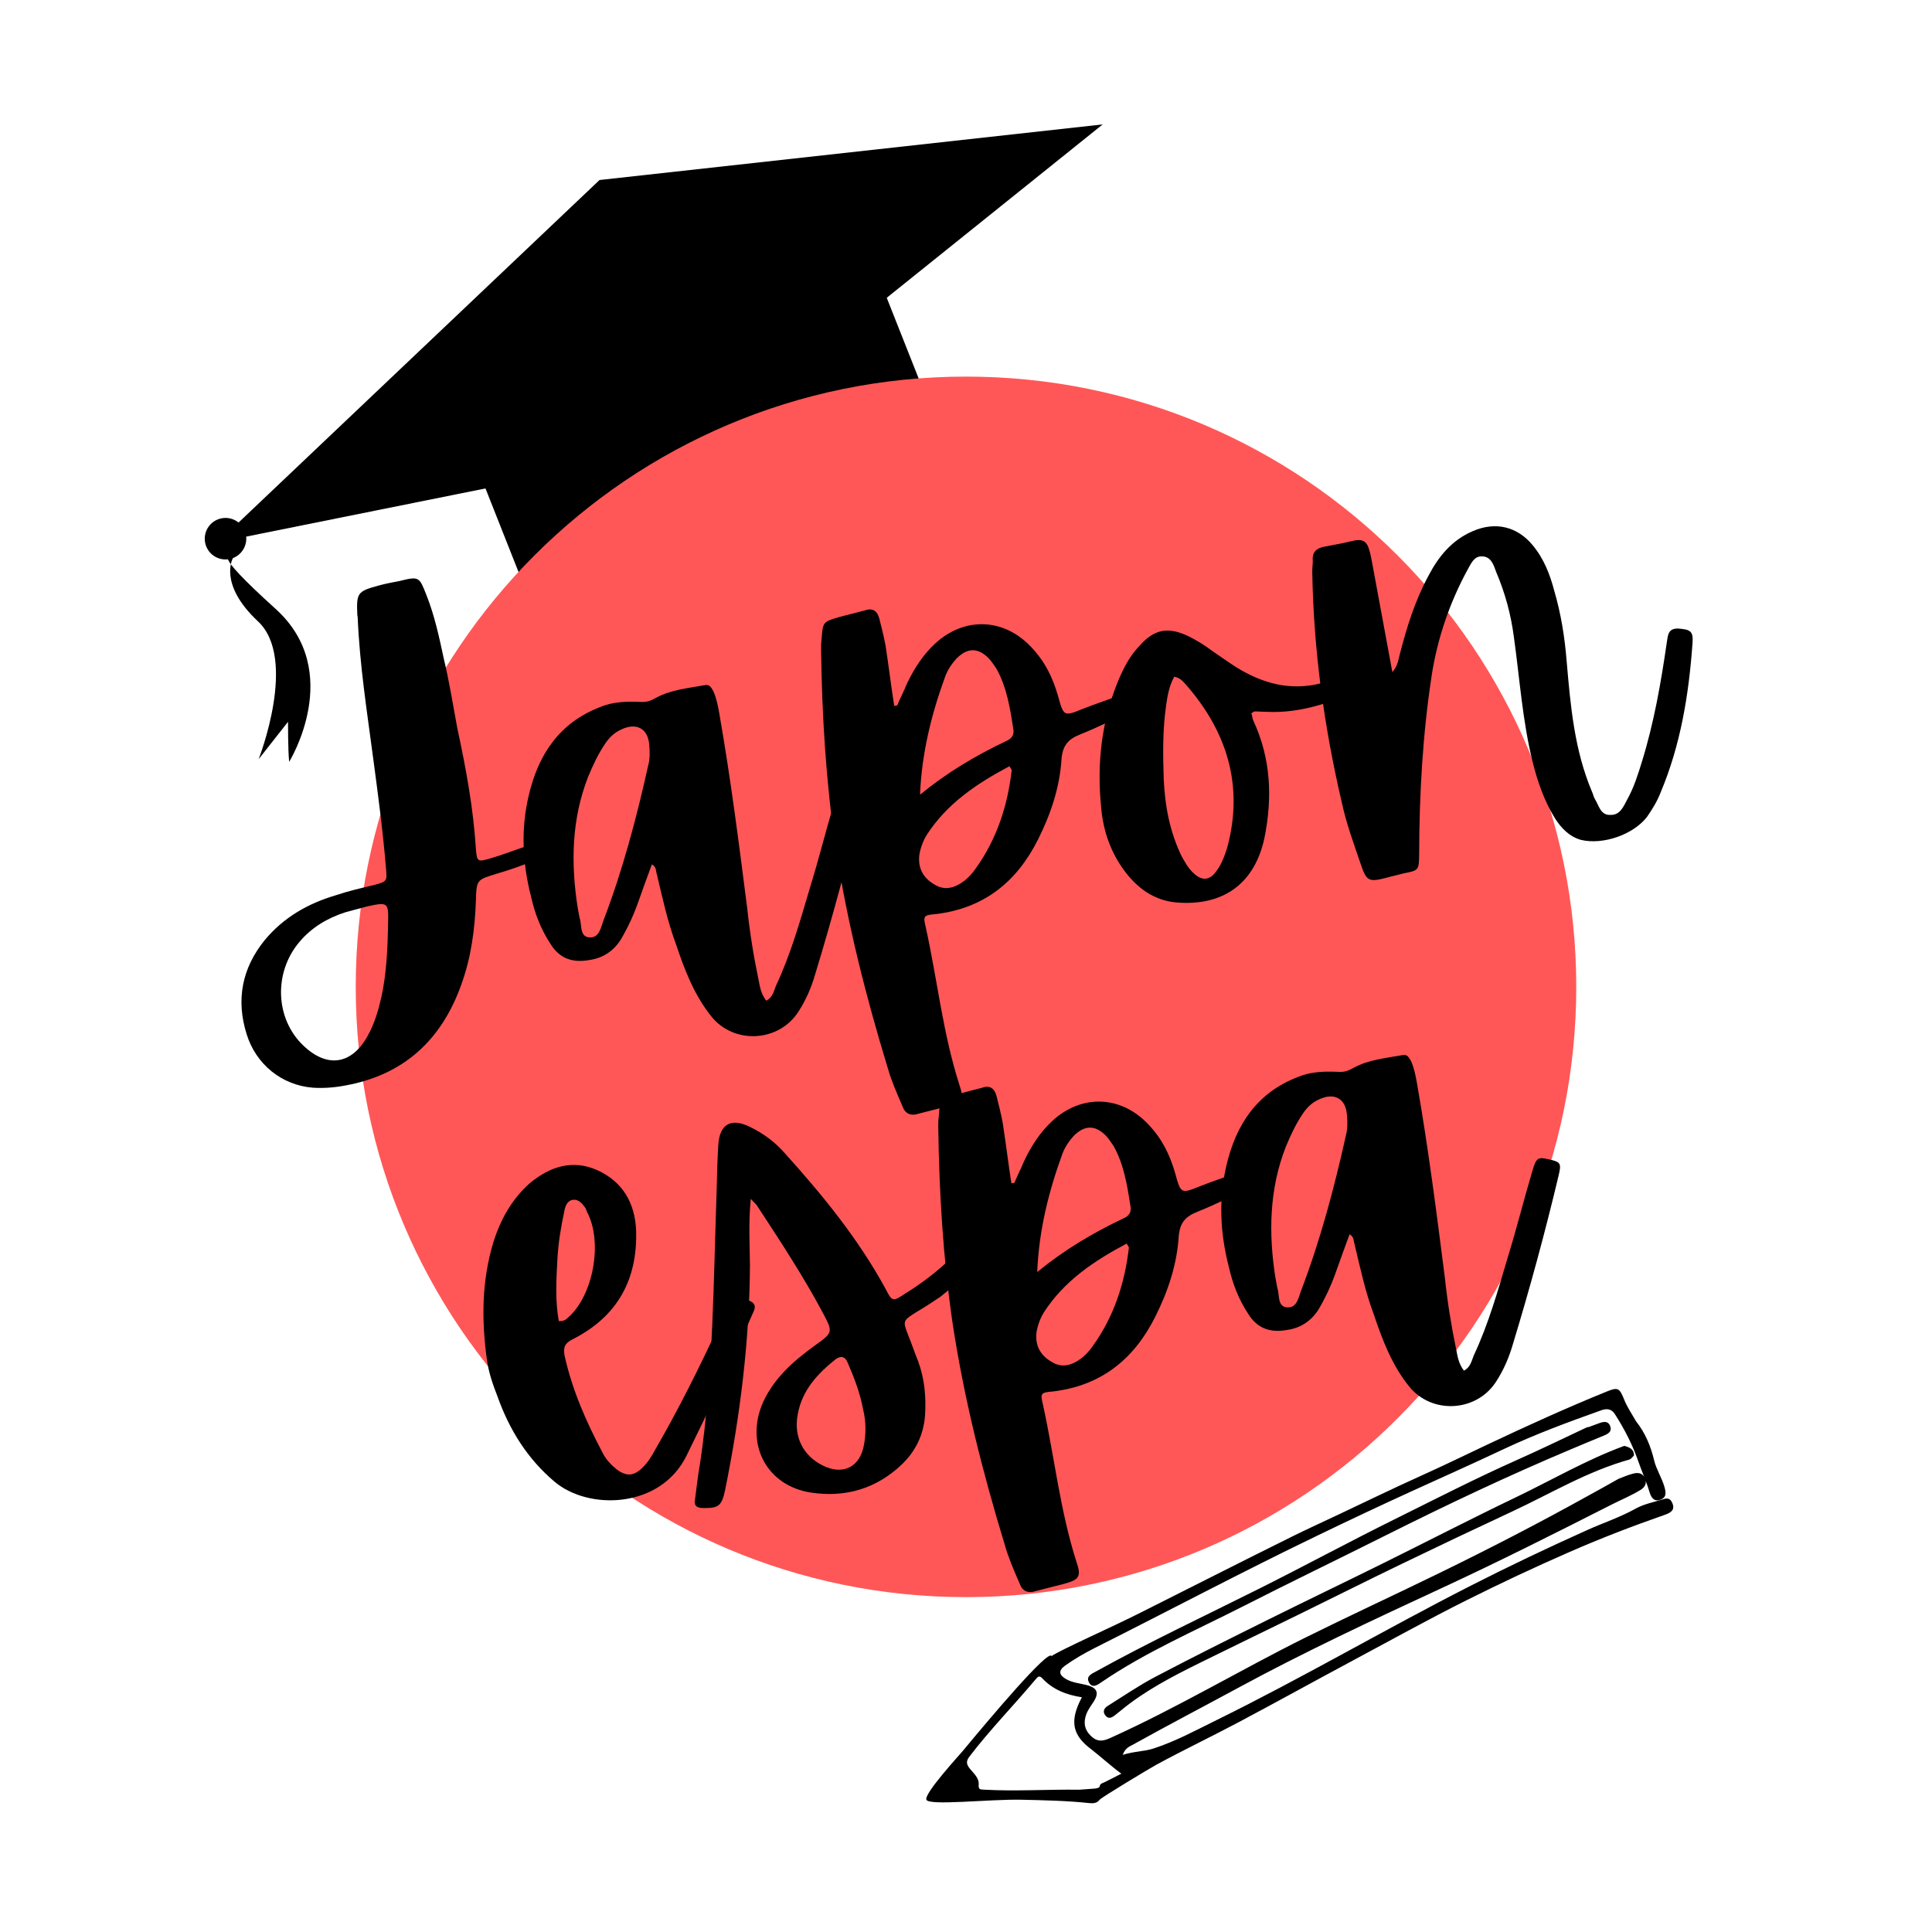
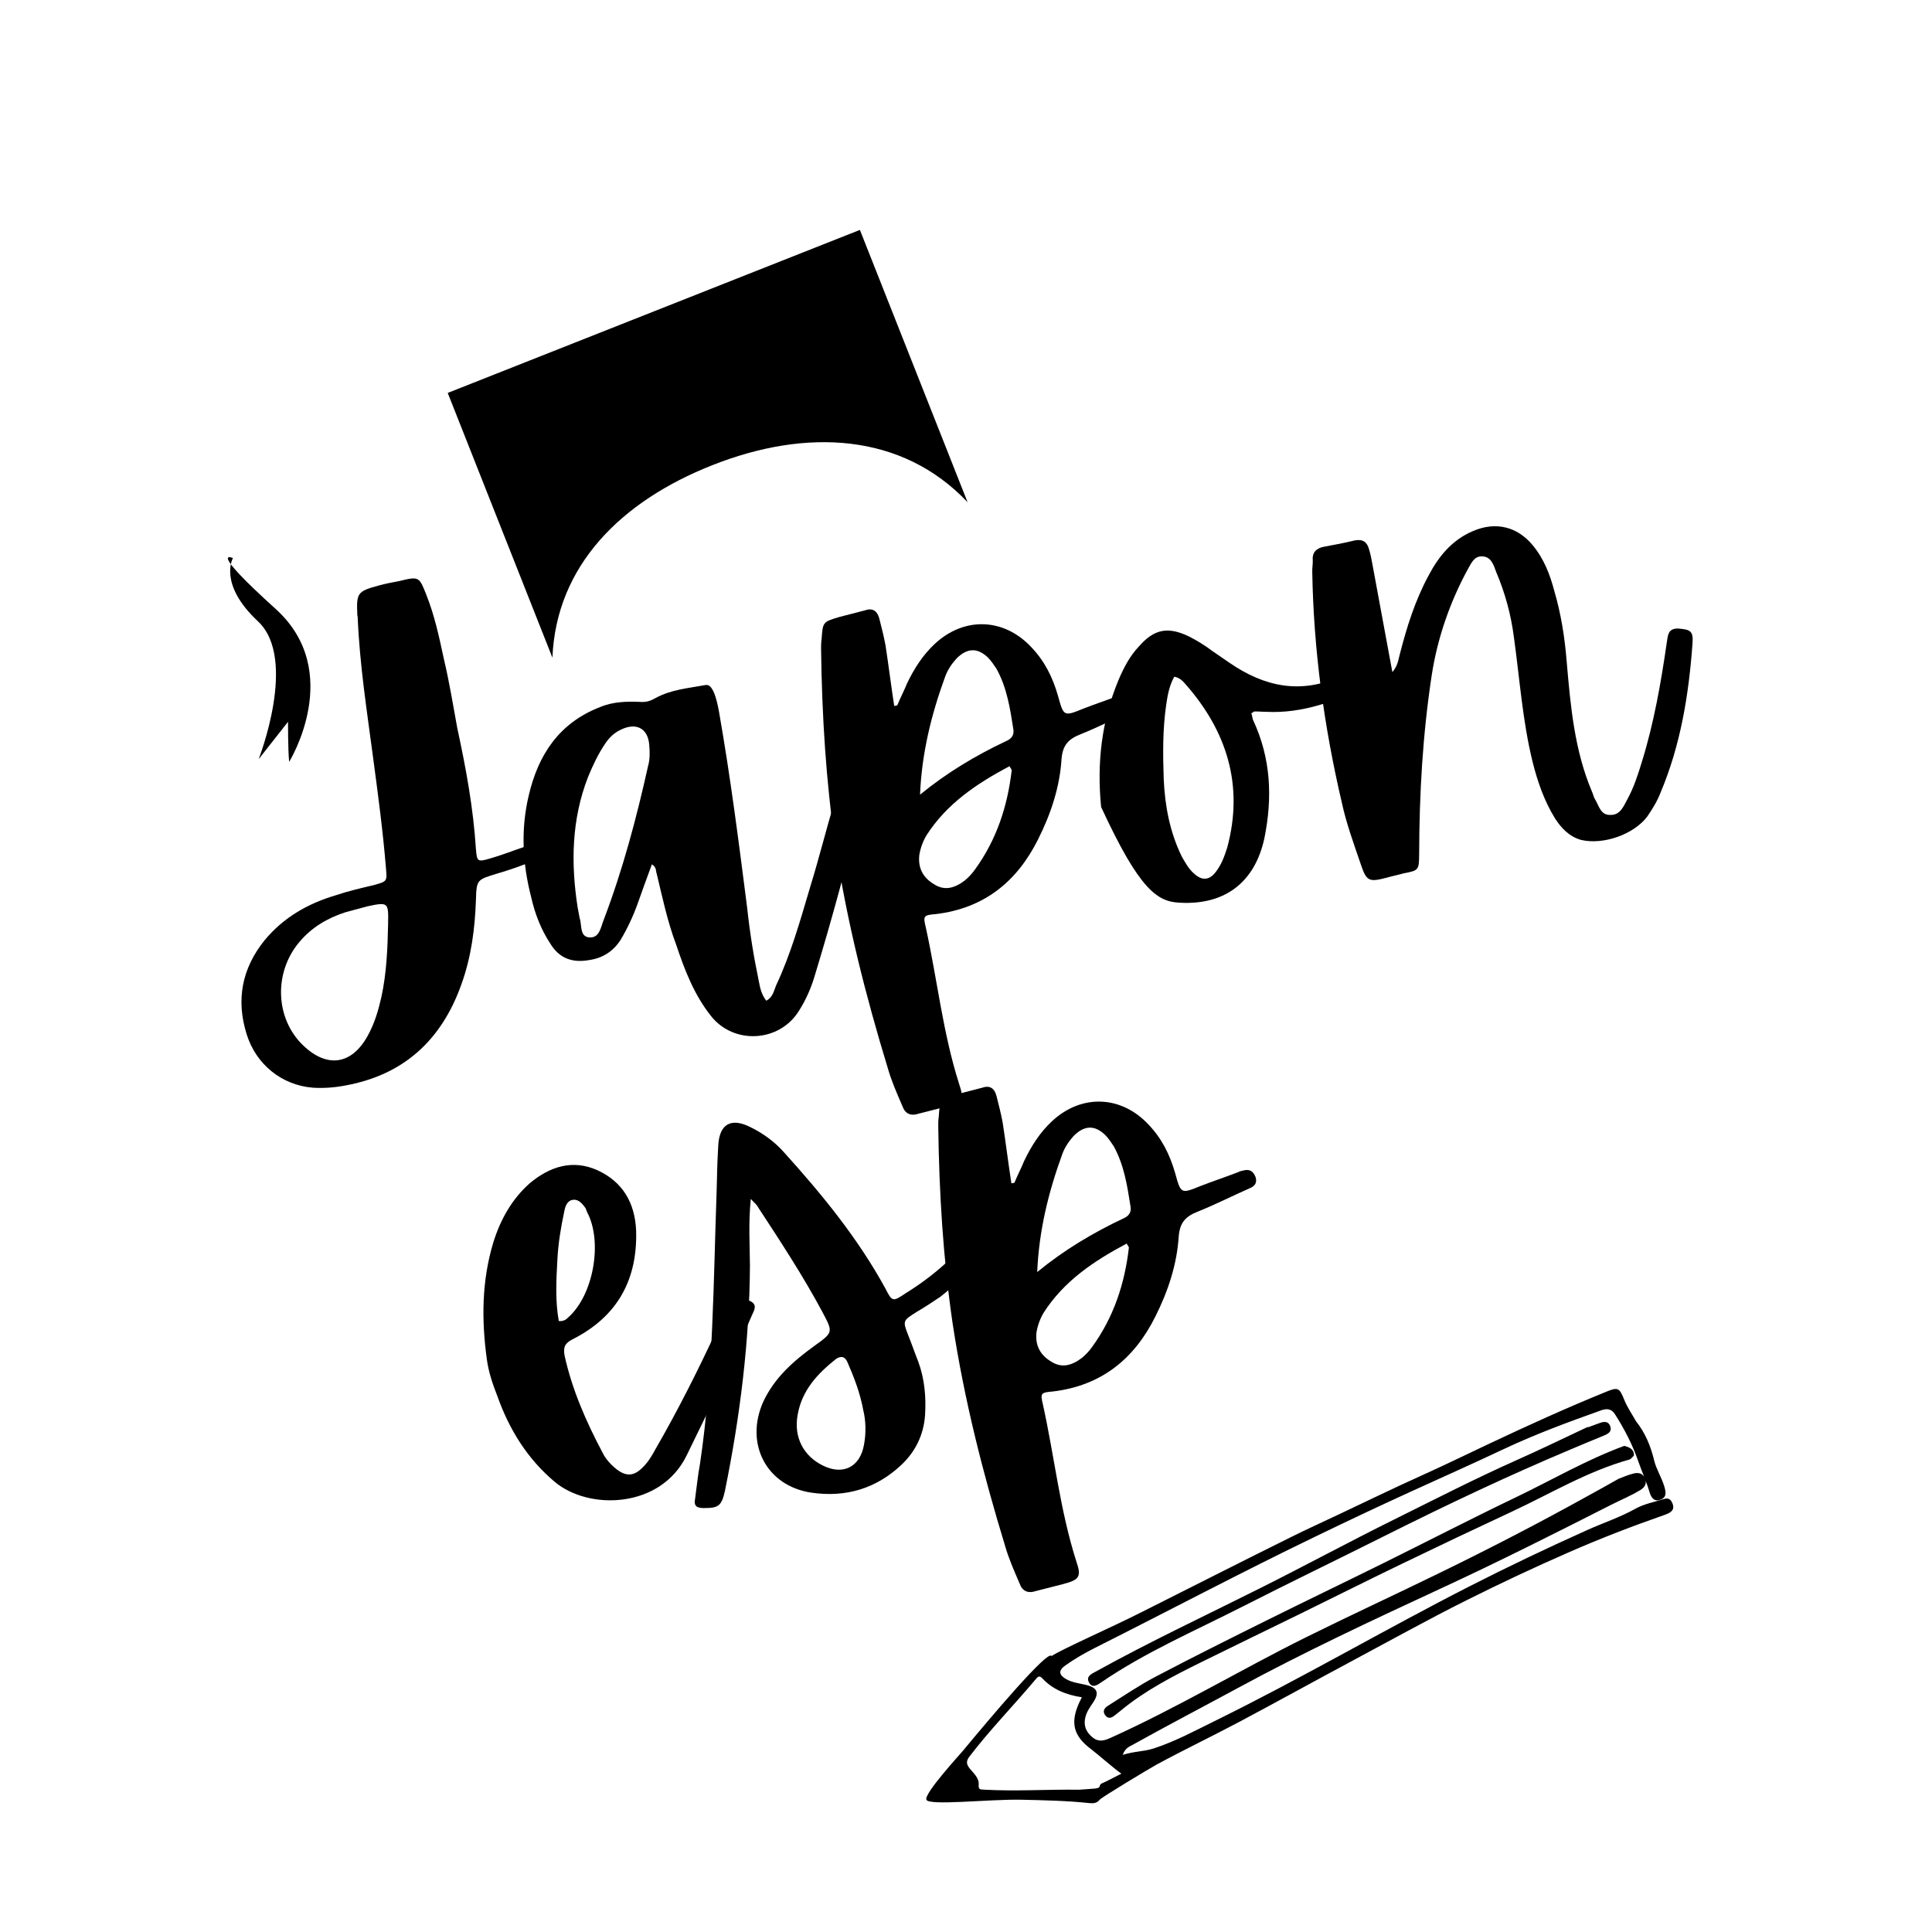
<svg xmlns="http://www.w3.org/2000/svg" width="500" zoomAndPan="magnify" viewBox="0 0 375 375" height="500" preserveAspectRatio="xMidYMid meet" version="1.0">
  <defs>
    <g />
    <clipPath id="b66340db15">
-       <path d="M 42 24 L 215 24 L 215 106 L 42 106 Z M 42 24 " clip-rule="nonzero" />
-     </clipPath>
+       </clipPath>
    <clipPath id="1851bc9e8f">
      <path d="M 20.504 72.852 L 204.625 0.035 L 235.793 78.848 L 51.672 151.664 Z M 20.504 72.852 " clip-rule="nonzero" />
    </clipPath>
    <clipPath id="1a4251079e">
      <path d="M 20.504 72.852 L 204.625 0.035 L 235.793 78.848 L 51.672 151.664 Z M 20.504 72.852 " clip-rule="nonzero" />
    </clipPath>
    <clipPath id="ac73e8afca">
      <path d="M 86 44 L 188 44 L 188 128 L 86 128 Z M 86 44 " clip-rule="nonzero" />
    </clipPath>
    <clipPath id="64f4af870b">
      <path d="M 20.504 72.852 L 204.625 0.035 L 235.793 78.848 L 51.672 151.664 Z M 20.504 72.852 " clip-rule="nonzero" />
    </clipPath>
    <clipPath id="45c30865c1">
      <path d="M 20.504 72.852 L 204.625 0.035 L 235.793 78.848 L 51.672 151.664 Z M 20.504 72.852 " clip-rule="nonzero" />
    </clipPath>
    <clipPath id="202a40e1a5">
      <path d="M 39 100 L 48 100 L 48 109 L 39 109 Z M 39 100 " clip-rule="nonzero" />
    </clipPath>
    <clipPath id="4bea707b7c">
      <path d="M 20.504 72.852 L 204.625 0.035 L 235.793 78.848 L 51.672 151.664 Z M 20.504 72.852 " clip-rule="nonzero" />
    </clipPath>
    <clipPath id="84e2ad25f9">
      <path d="M 20.504 72.852 L 204.625 0.035 L 235.793 78.848 L 51.672 151.664 Z M 20.504 72.852 " clip-rule="nonzero" />
    </clipPath>
    <clipPath id="39ce0ee5d6">
      <path d="M 44 108 L 61 108 L 61 148 L 44 148 Z M 44 108 " clip-rule="nonzero" />
    </clipPath>
    <clipPath id="8a4f873b85">
      <path d="M 20.504 72.852 L 204.625 0.035 L 235.793 78.848 L 51.672 151.664 Z M 20.504 72.852 " clip-rule="nonzero" />
    </clipPath>
    <clipPath id="7c65279a7c">
      <path d="M 20.504 72.852 L 204.625 0.035 L 235.793 78.848 L 51.672 151.664 Z M 20.504 72.852 " clip-rule="nonzero" />
    </clipPath>
    <clipPath id="b46e148e5d">
      <path d="M 69.047 73.098 L 305.953 73.098 L 305.953 310.004 L 69.047 310.004 Z M 69.047 73.098 " clip-rule="nonzero" />
    </clipPath>
    <clipPath id="2a61b0fdc3">
-       <path d="M 187.5 73.098 C 122.082 73.098 69.047 126.133 69.047 191.551 C 69.047 256.969 122.082 310.004 187.5 310.004 C 252.918 310.004 305.953 256.969 305.953 191.551 C 305.953 126.133 252.918 73.098 187.5 73.098 Z M 187.5 73.098 " clip-rule="nonzero" />
-     </clipPath>
+       </clipPath>
    <clipPath id="5964348bb5">
      <path d="M 179 269 L 325 269 L 325 351 L 179 351 Z M 179 269 " clip-rule="nonzero" />
    </clipPath>
    <clipPath id="a3f1adad93">
      <path d="M 181.211 266.086 L 325.926 269.277 L 324.059 354.008 L 179.344 350.816 Z M 181.211 266.086 " clip-rule="nonzero" />
    </clipPath>
    <clipPath id="194a08e699">
      <path d="M 181.211 266.086 L 325.926 269.277 L 324.059 354.008 L 179.344 350.816 Z M 181.211 266.086 " clip-rule="nonzero" />
    </clipPath>
  </defs>
  <g clip-path="url(#b66340db15)">
    <g clip-path="url(#1851bc9e8f)">
      <g clip-path="url(#1a4251079e)">
        <path fill="#000000" d="M 136.664 86.262 L 214.031 24.148 L 116.367 34.941 L 42.25 105.27 L 136.664 86.262 " fill-opacity="1" fill-rule="nonzero" />
      </g>
    </g>
  </g>
  <g clip-path="url(#ac73e8afca)">
    <g clip-path="url(#64f4af870b)">
      <g clip-path="url(#45c30865c1)">
        <path fill="#000000" d="M 166.906 44.625 L 187.809 97.48 C 175.082 84.031 156.531 83.066 138.258 90.293 C 120.551 97.293 107.965 109.781 107.223 127.652 L 86.902 76.266 L 166.906 44.625 " fill-opacity="1" fill-rule="nonzero" />
      </g>
    </g>
  </g>
  <g clip-path="url(#202a40e1a5)">
    <g clip-path="url(#4bea707b7c)">
      <g clip-path="url(#84e2ad25f9)">
-         <path fill="#000000" d="M 40.023 106.043 C 40.844 108.113 43.184 109.125 45.254 108.309 C 47.324 107.488 48.34 105.148 47.52 103.078 C 46.699 101.008 44.359 99.996 42.289 100.812 C 40.223 101.633 39.207 103.973 40.023 106.043 " fill-opacity="1" fill-rule="nonzero" />
-       </g>
+         </g>
    </g>
  </g>
  <g clip-path="url(#39ce0ee5d6)">
    <g clip-path="url(#8a4f873b85)">
      <g clip-path="url(#7c65279a7c)">
        <path fill="#000000" d="M 45.215 108.324 C 45.215 108.324 42.281 113.324 50.074 120.605 C 57.867 127.891 50.199 147.359 50.199 147.359 L 55.906 140.102 C 55.906 140.102 55.887 145.469 56.125 147.879 C 56.125 147.879 66.977 130.363 53.492 118.184 C 40.012 106.004 45.215 108.324 45.215 108.324 " fill-opacity="1" fill-rule="nonzero" />
      </g>
    </g>
  </g>
  <g clip-path="url(#b46e148e5d)">
    <g clip-path="url(#2a61b0fdc3)">
      <path fill="#ff5757" d="M 69.047 73.098 L 305.953 73.098 L 305.953 310.004 L 69.047 310.004 Z M 69.047 73.098 " fill-opacity="1" fill-rule="nonzero" />
    </g>
  </g>
  <g fill="#000000" fill-opacity="1">
    <g transform="translate(43.346, 209.838)">
      <g>
        <path d="M 42.801 -81.965 C 41.898 -86.184 40.996 -90.402 39.41 -94.371 C 38.027 -97.891 38.004 -98.008 34.164 -97.055 C 32.867 -96.812 31.574 -96.574 30.184 -96.195 C 26.008 -95.055 25.816 -94.777 26.012 -90.43 C 26.035 -90.312 26.055 -90.195 26.078 -90.074 C 26.461 -80.77 27.902 -71.66 29.109 -62.504 C 30.062 -55.375 30.996 -48.359 31.574 -41.281 C 31.797 -38.766 31.797 -38.766 29.25 -38.051 C 26.801 -37.477 24.23 -36.879 21.824 -36.066 C 16.398 -34.457 11.66 -31.754 7.98 -27.297 C 3.625 -21.863 2.434 -15.797 4.523 -9.117 C 6.34 -3.242 11.355 0.82 17.41 1.285 C 19.379 1.406 21.426 1.273 23.43 0.902 C 34.988 -1.117 42.371 -7.961 46.211 -18.781 C 48.145 -24.133 48.836 -29.621 49.031 -35.137 C 49.137 -39.176 49.277 -39.078 53.191 -40.289 C 55.504 -40.961 57.676 -41.73 59.945 -42.637 C 60.98 -42.949 61.719 -43.574 61.246 -44.824 C 60.746 -46.195 59.805 -46.02 58.789 -45.59 C 56.383 -44.777 54.113 -43.871 51.684 -43.18 C 49.371 -42.508 49.234 -42.602 49.031 -45 C 48.535 -52.945 47.098 -60.719 45.426 -68.445 C 44.598 -72.922 43.863 -77.535 42.801 -81.965 Z M 31.984 -30.52 C 31.891 -25.754 31.684 -20.965 30.699 -16.398 C 30.098 -13.73 29.355 -11.156 27.98 -8.711 C 24.871 -3.141 20.117 -2.504 15.531 -6.895 C 10.062 -12.094 9.746 -21.047 14.738 -26.965 C 17.129 -29.84 20.207 -31.629 23.652 -32.754 C 25.047 -33.133 26.555 -33.535 27.945 -33.914 C 32.047 -34.793 32.066 -34.676 31.984 -30.52 Z M 31.984 -30.52 " />
      </g>
    </g>
  </g>
  <g fill="#000000" fill-opacity="1">
    <g transform="translate(108.104, 197.854)">
      <g>
        <path d="M 57.016 -44.652 C 54.977 -45.125 54.645 -44.945 53.902 -42.371 C 52.25 -36.828 50.855 -31.211 49.18 -25.785 C 47.23 -19.215 45.398 -12.664 42.512 -6.527 C 42.098 -5.477 41.844 -4.211 40.617 -3.621 C 39.648 -4.902 39.406 -6.195 39.145 -7.609 C 38.18 -12.18 37.426 -16.914 36.93 -21.57 C 35.305 -34.301 33.699 -46.914 31.484 -59.535 C 31.223 -60.949 30.961 -62.359 30.348 -63.707 C 29.98 -64.371 29.617 -65.035 28.793 -64.883 C 25.492 -64.27 22.133 -64.016 19.148 -62.367 C 18.152 -61.816 17.469 -61.566 16.367 -61.609 C 13.668 -61.719 10.988 -61.707 8.391 -60.617 C 0.43 -57.562 -3.652 -51.328 -5.48 -43.438 C -7.055 -36.812 -6.684 -30.184 -4.992 -23.676 C -4.285 -20.52 -3.105 -17.449 -1.246 -14.629 C 0.5 -11.785 3.094 -10.926 6.273 -11.512 C 8.887 -11.875 10.949 -13.23 12.367 -15.441 C 13.664 -17.629 14.805 -20.035 15.684 -22.512 C 16.566 -24.988 17.449 -27.465 18.426 -30.082 C 19.379 -29.527 19.156 -28.754 19.383 -28.188 C 20.469 -23.641 21.461 -18.949 23.133 -14.512 C 24.777 -9.578 26.656 -4.688 29.977 -0.555 C 34.41 4.957 43.199 4.426 46.953 -1.625 C 48.371 -3.836 49.391 -6.219 50.133 -8.789 C 53.387 -19.5 56.363 -30.402 58.965 -41.359 C 59.586 -43.91 59.426 -44.125 57.016 -44.652 Z M 17.914 -53.246 C 18.035 -51.93 18.062 -50.473 17.691 -49.188 C 15.43 -39.027 12.773 -29.035 9.086 -19.34 C 8.504 -17.895 8.285 -15.781 6.312 -15.902 C 4.34 -16.027 4.891 -18.32 4.395 -19.691 C 4.285 -20.277 4.152 -20.984 4.023 -21.691 C 2.691 -30.215 2.812 -38.762 6.031 -47.031 C 6.957 -49.27 8 -51.535 9.441 -53.629 C 10.207 -54.742 11.137 -55.648 12.484 -56.262 C 15.395 -57.652 17.68 -56.492 17.914 -53.246 Z M 17.914 -53.246 " />
      </g>
    </g>
  </g>
  <g fill="#000000" fill-opacity="1">
    <g transform="translate(166.975, 186.959)">
      <g>
        <path d="M 6.59 -49.934 C 5.988 -53.84 5.508 -57.77 4.906 -61.68 C 4.578 -63.445 4.133 -65.191 3.688 -66.934 C 3.309 -68.324 2.449 -69.02 0.965 -68.5 C -0.664 -68.078 -2.406 -67.633 -4.035 -67.211 C -7.266 -66.246 -7.266 -66.246 -7.504 -62.914 C -7.605 -62.164 -7.617 -61.555 -7.602 -60.824 C -7.434 -48.07 -6.656 -35.305 -4.816 -22.734 C -2.586 -8.047 1.039 6.262 5.367 20.441 C 6.059 22.871 7.105 25.234 8.172 27.715 C 8.691 29.203 9.766 29.734 11.371 29.195 C 13.113 28.75 14.859 28.305 16.605 27.859 C 19.738 27.035 20.242 26.457 19.203 23.484 C 16.012 13.477 14.961 3.199 12.715 -6.98 C 12.184 -9.195 12.277 -9.336 14.676 -9.535 C 24.086 -10.668 30.434 -15.863 34.52 -24.047 C 37.012 -29.016 38.73 -34.203 39.066 -39.625 C 39.293 -42.348 40.414 -43.527 42.801 -44.457 C 46.203 -45.816 49.539 -47.531 52.918 -49.008 C 53.938 -49.441 54.297 -50.117 53.984 -51.152 C 53.531 -52.289 52.832 -52.77 51.559 -52.41 C 51.324 -52.367 50.969 -52.301 50.641 -52.117 C 48.254 -51.191 45.727 -50.355 43.344 -49.43 C 39.492 -47.863 39.492 -47.863 38.375 -51.918 C 37.348 -55.504 35.793 -58.625 33.227 -61.316 C 27.906 -67.031 20.184 -67.309 14.469 -61.988 C 12.184 -59.859 10.477 -57.23 9.074 -54.289 C 8.488 -52.844 7.766 -51.492 7.18 -50.043 C 6.945 -50 6.828 -49.977 6.59 -49.934 Z M 16.492 -55.664 C 16.98 -56.973 17.746 -58.09 18.656 -59.109 C 20.707 -61.191 22.75 -61.328 24.836 -59.277 C 25.438 -58.66 25.941 -57.898 26.449 -57.141 C 28.461 -53.496 29.086 -49.469 29.711 -45.445 C 29.926 -44.266 29.328 -43.547 28.312 -43.113 C 22.379 -40.312 16.785 -36.965 11.605 -32.715 C 11.934 -40.812 13.824 -48.352 16.492 -55.664 Z M 29.383 -37.344 C 28.578 -30.5 26.488 -24.023 22.316 -18.258 C 21.742 -17.422 21.027 -16.68 20.289 -16.055 C 18.152 -14.441 16.27 -14.094 14.336 -15.32 C 12.148 -16.617 11.188 -18.512 11.461 -20.996 C 11.691 -22.379 12.18 -23.688 12.828 -24.781 C 16.793 -30.996 22.652 -34.883 28.973 -38.242 C 29.176 -37.793 29.457 -37.602 29.383 -37.344 Z M 29.383 -37.344 " />
      </g>
    </g>
  </g>
  <g fill="#000000" fill-opacity="1">
    <g transform="translate(220.784, 177.001)">
      <g>
-         <path d="M 22.641 -38.898 C 23.484 -38.934 24.234 -38.828 24.965 -38.84 C 32.098 -38.457 38.57 -40.996 44.859 -43.863 C 46.207 -44.477 46.43 -45.25 45.816 -46.598 C 45.34 -47.848 44.375 -47.793 43.359 -47.359 C 42.129 -46.77 40.855 -46.41 39.625 -45.816 C 31.777 -42.172 24.68 -43.66 17.844 -48.363 C 16.727 -49.129 15.609 -49.898 14.492 -50.664 C 13.078 -51.742 11.562 -52.68 9.953 -53.48 C 5.941 -55.418 3.234 -54.914 0.32 -51.574 C -1.516 -49.652 -2.676 -47.367 -3.695 -44.984 C -6.98 -37.07 -7.898 -28.863 -7.059 -20.371 C -6.68 -15.691 -5.145 -11.348 -2.262 -7.621 C 0.457 -4.105 3.902 -1.941 8.316 -1.781 C 17.047 -1.328 22.797 -5.801 24.633 -14.301 C 26.227 -22.148 25.914 -29.762 22.473 -37.164 C 22.289 -37.496 22.32 -37.988 22.094 -38.555 C 22.543 -38.758 22.52 -38.875 22.641 -38.898 Z M 9.211 -44.328 C 17.371 -35.121 20.672 -24.527 17.418 -12.48 C 16.879 -10.797 16.316 -9.23 15.238 -7.812 C 13.969 -6.117 12.535 -5.973 10.914 -7.5 C 9.891 -8.406 9.32 -9.52 8.609 -10.727 C 6.262 -15.527 5.324 -20.594 5.094 -25.785 C 4.926 -30.629 4.879 -35.492 5.582 -40.25 C 5.844 -42.125 6.223 -44.02 7.141 -45.652 C 8.148 -45.473 8.75 -44.852 9.211 -44.328 Z M 9.211 -44.328 " />
+         <path d="M 22.641 -38.898 C 23.484 -38.934 24.234 -38.828 24.965 -38.84 C 32.098 -38.457 38.57 -40.996 44.859 -43.863 C 46.207 -44.477 46.43 -45.25 45.816 -46.598 C 45.34 -47.848 44.375 -47.793 43.359 -47.359 C 42.129 -46.77 40.855 -46.41 39.625 -45.816 C 31.777 -42.172 24.68 -43.66 17.844 -48.363 C 16.727 -49.129 15.609 -49.898 14.492 -50.664 C 13.078 -51.742 11.562 -52.68 9.953 -53.48 C 5.941 -55.418 3.234 -54.914 0.32 -51.574 C -1.516 -49.652 -2.676 -47.367 -3.695 -44.984 C -6.98 -37.07 -7.898 -28.863 -7.059 -20.371 C 0.457 -4.105 3.902 -1.941 8.316 -1.781 C 17.047 -1.328 22.797 -5.801 24.633 -14.301 C 26.227 -22.148 25.914 -29.762 22.473 -37.164 C 22.289 -37.496 22.32 -37.988 22.094 -38.555 C 22.543 -38.758 22.52 -38.875 22.641 -38.898 Z M 9.211 -44.328 C 17.371 -35.121 20.672 -24.527 17.418 -12.48 C 16.879 -10.797 16.316 -9.23 15.238 -7.812 C 13.969 -6.117 12.535 -5.973 10.914 -7.5 C 9.891 -8.406 9.32 -9.52 8.609 -10.727 C 6.262 -15.527 5.324 -20.594 5.094 -25.785 C 4.926 -30.629 4.879 -35.492 5.582 -40.25 C 5.844 -42.125 6.223 -44.02 7.141 -45.652 C 8.148 -45.473 8.75 -44.852 9.211 -44.328 Z M 9.211 -44.328 " />
      </g>
    </g>
  </g>
  <g fill="#000000" fill-opacity="1">
    <g transform="translate(265.997, 168.634)">
      <g>
        <path d="M 59.812 -46.629 C 57.727 -46.73 57.75 -45.273 57.52 -43.891 C 56.398 -36.133 55.039 -28.332 52.676 -20.711 C 51.914 -18.254 51.148 -15.797 49.871 -13.492 C 49.148 -12.141 48.488 -10.434 46.656 -10.461 C 44.609 -10.328 44.359 -12.352 43.508 -13.652 C 43.324 -13.984 43.238 -14.457 43.031 -14.906 C 39.578 -23.035 38.836 -31.664 38.09 -40.297 C 37.711 -44.977 37 -49.473 35.68 -53.977 C 34.855 -57.113 33.68 -60.184 31.484 -62.824 C 28.508 -66.414 24.297 -67.461 19.898 -65.551 C 15.836 -63.824 13.254 -60.668 11.273 -56.891 C 8.641 -52.02 7.039 -46.852 5.695 -41.609 C 5.398 -40.578 5.359 -39.477 4.262 -38.176 C 4 -39.59 3.805 -40.648 3.605 -41.711 C 2.52 -47.598 1.43 -53.484 0.34 -59.371 C 0.188 -60.195 0.012 -61.137 -0.281 -62.059 C -0.66 -63.449 -1.496 -64.027 -3.027 -63.742 C -5.008 -63.254 -7.008 -62.883 -9.012 -62.512 C -10.543 -62.23 -11.352 -61.348 -11.188 -59.797 C -11.176 -59.07 -11.301 -58.438 -11.289 -57.707 C -11.039 -42.531 -9 -27.562 -5.523 -12.738 C -4.664 -8.758 -3.195 -4.766 -1.867 -0.871 C -0.762 2.457 -0.25 2.605 3.121 1.734 C 4.277 1.402 5.336 1.203 6.492 0.867 C 9.438 0.324 9.414 0.207 9.461 -2.848 C 9.488 -14.543 10.148 -26.113 11.91 -37.645 C 13.023 -44.793 15.402 -51.688 18.852 -58.047 C 19.5 -59.145 20.062 -60.707 21.66 -60.641 C 23.492 -60.613 23.938 -58.867 24.41 -57.617 C 26.137 -53.551 27.277 -49.379 27.848 -44.977 C 28.977 -36.906 29.516 -28.723 31.469 -20.805 C 32.422 -16.961 33.73 -13.184 35.82 -9.797 C 37.016 -7.945 38.539 -6.281 40.855 -5.613 C 45.188 -4.586 51.016 -6.641 53.672 -10.055 C 54.73 -11.59 55.668 -13.102 56.324 -14.809 C 60.219 -24.055 61.812 -33.848 62.523 -43.844 C 62.695 -46.191 62.043 -46.434 59.812 -46.629 Z M 59.812 -46.629 " />
      </g>
    </g>
  </g>
  <g fill="#000000" fill-opacity="1">
    <g transform="translate(102.473, 295.764)">
      <g>
        <path d="M 43.02 -43.277 C 40.895 -44.227 39.953 -44.051 39.039 -42.422 C 38.121 -40.789 37.441 -39.203 36.641 -37.594 C 32.98 -29.73 29.066 -21.941 24.73 -14.441 C 24.004 -13.09 23.258 -11.855 22.117 -10.793 C 20.566 -9.285 19.133 -9.145 17.297 -10.508 C 16.16 -11.395 15.094 -12.535 14.504 -13.766 C 11.324 -19.754 8.594 -25.949 7.117 -32.617 C 6.812 -34.266 7.152 -35.059 8.715 -35.836 C 17.398 -40.242 21.305 -47.422 20.996 -56.984 C 20.746 -62.297 18.406 -66.371 13.484 -68.625 C 8.699 -70.785 4.215 -69.348 0.316 -66.066 C -3.133 -62.992 -5.328 -59.055 -6.707 -54.66 C -8.973 -47.176 -9.035 -39.613 -7.973 -31.895 C -7.633 -29.398 -6.844 -27.109 -5.914 -24.723 C -3.637 -18.324 -0.148 -12.637 5.191 -8.145 C 11.828 -2.555 25.762 -2.941 30.797 -13.25 C 35.223 -22.23 39.512 -31.305 43.52 -40.57 C 43.957 -41.504 44.605 -42.598 43.02 -43.277 Z M 5.719 -51.355 C 5.883 -54.43 6.395 -57.57 7.051 -60.613 C 7.23 -61.621 7.621 -62.789 8.82 -62.891 C 9.902 -62.969 10.547 -62.113 11.195 -61.258 C 11.238 -61.023 11.398 -60.809 11.441 -60.574 C 14.578 -54.82 12.734 -44.371 7.812 -40.051 C 7.406 -39.609 6.859 -39.266 5.992 -39.352 C 5.273 -43.234 5.496 -47.297 5.719 -51.355 Z M 5.719 -51.355 " />
      </g>
    </g>
  </g>
  <g fill="#000000" fill-opacity="1">
    <g transform="translate(145.095, 287.876)">
      <g>
        <path d="M 2.016 -53.594 C 6.43 -46.859 10.844 -40.125 14.57 -33.145 C 16.629 -29.262 16.629 -29.262 12.973 -26.637 C 8.891 -23.688 5.227 -20.453 3.047 -15.785 C -0.57 -7.688 3.633 0.547 12.398 1.848 C 19.031 2.812 24.93 1.109 29.906 -3.586 C 32.598 -6.152 34.191 -9.371 34.457 -13.195 C 34.672 -16.648 34.395 -20.125 33.152 -23.551 C 32.473 -25.25 31.93 -26.855 31.25 -28.559 C 30.094 -31.512 30.094 -31.512 32.82 -33.23 C 34.359 -34.125 35.879 -35.137 37.398 -36.148 C 40.059 -38.227 42.535 -40.633 44.754 -43.113 C 45.352 -43.832 46.066 -44.574 45.402 -45.547 C 44.617 -46.496 43.512 -46.535 42.379 -46.082 C 41.363 -45.652 40.648 -44.91 40.051 -44.191 C 37.168 -41.344 34.078 -38.945 30.688 -36.855 C 28.199 -35.18 28.082 -35.156 26.734 -37.828 C 21.402 -47.559 14.477 -56.02 7.125 -64.16 C 5.277 -66.254 3.023 -67.906 0.48 -69.141 C -3.277 -71.004 -5.457 -69.625 -5.68 -65.566 C -5.863 -62.609 -5.93 -59.676 -5.996 -56.738 C -6.625 -39.086 -6.621 -21.305 -9.223 -3.773 C -9.656 -1.5 -9.852 0.727 -10.168 2.977 C -10.492 4.5 -9.816 4.863 -8.359 4.836 C -5.684 4.828 -5.02 4.461 -4.367 1.418 C -1.434 -13.008 0.375 -27.594 0.469 -42.223 C 0.434 -46.359 0.164 -50.449 0.629 -55.164 C 1.395 -54.332 1.812 -54.043 2.016 -53.594 Z M 22.609 -7.473 C 21.84 -3.066 18.484 -1.473 14.59 -3.43 C 10.832 -5.293 8.938 -8.961 9.727 -13.246 C 10.547 -18.027 13.602 -21.273 17.211 -24.133 C 18.301 -24.82 18.977 -24.461 19.41 -23.441 C 20.684 -20.512 21.84 -17.559 22.469 -14.145 C 22.957 -12.164 23.039 -9.746 22.609 -7.473 Z M 22.609 -7.473 " />
      </g>
    </g>
  </g>
  <g fill="#000000" fill-opacity="1">
    <g transform="translate(189.72, 279.617)">
      <g>
        <path d="M 6.59 -49.934 C 5.988 -53.84 5.508 -57.77 4.906 -61.68 C 4.578 -63.445 4.133 -65.191 3.688 -66.934 C 3.309 -68.324 2.449 -69.02 0.965 -68.5 C -0.664 -68.078 -2.406 -67.633 -4.035 -67.211 C -7.266 -66.246 -7.266 -66.246 -7.504 -62.914 C -7.605 -62.164 -7.617 -61.555 -7.602 -60.824 C -7.434 -48.07 -6.656 -35.305 -4.816 -22.734 C -2.586 -8.047 1.039 6.262 5.367 20.441 C 6.059 22.871 7.105 25.234 8.172 27.715 C 8.691 29.203 9.766 29.734 11.371 29.195 C 13.113 28.75 14.859 28.305 16.605 27.859 C 19.738 27.035 20.242 26.457 19.203 23.484 C 16.012 13.477 14.961 3.199 12.715 -6.98 C 12.184 -9.195 12.277 -9.336 14.676 -9.535 C 24.086 -10.668 30.434 -15.863 34.52 -24.047 C 37.012 -29.016 38.73 -34.203 39.066 -39.625 C 39.293 -42.348 40.414 -43.527 42.801 -44.457 C 46.203 -45.816 49.539 -47.531 52.918 -49.008 C 53.938 -49.441 54.297 -50.117 53.984 -51.152 C 53.531 -52.289 52.832 -52.77 51.559 -52.41 C 51.324 -52.367 50.969 -52.301 50.641 -52.117 C 48.254 -51.191 45.727 -50.355 43.344 -49.43 C 39.492 -47.863 39.492 -47.863 38.375 -51.918 C 37.348 -55.504 35.793 -58.625 33.227 -61.316 C 27.906 -67.031 20.184 -67.309 14.469 -61.988 C 12.184 -59.859 10.477 -57.23 9.074 -54.289 C 8.488 -52.844 7.766 -51.492 7.18 -50.043 C 6.945 -50 6.828 -49.977 6.59 -49.934 Z M 16.492 -55.664 C 16.98 -56.973 17.746 -58.09 18.656 -59.109 C 20.707 -61.191 22.75 -61.328 24.836 -59.277 C 25.438 -58.66 25.941 -57.898 26.449 -57.141 C 28.461 -53.496 29.086 -49.469 29.711 -45.445 C 29.926 -44.266 29.328 -43.547 28.312 -43.113 C 22.379 -40.312 16.785 -36.965 11.605 -32.715 C 11.934 -40.812 13.824 -48.352 16.492 -55.664 Z M 29.383 -37.344 C 28.578 -30.5 26.488 -24.023 22.316 -18.258 C 21.742 -17.422 21.027 -16.68 20.289 -16.055 C 18.152 -14.441 16.27 -14.094 14.336 -15.32 C 12.148 -16.617 11.188 -18.512 11.461 -20.996 C 11.691 -22.379 12.18 -23.688 12.828 -24.781 C 16.793 -30.996 22.652 -34.883 28.973 -38.242 C 29.176 -37.793 29.457 -37.602 29.383 -37.344 Z M 29.383 -37.344 " />
      </g>
    </g>
  </g>
  <g fill="#000000" fill-opacity="1">
    <g transform="translate(243.528, 269.659)">
      <g>
-         <path d="M 57.016 -44.652 C 54.977 -45.125 54.645 -44.945 53.902 -42.371 C 52.25 -36.828 50.855 -31.211 49.18 -25.785 C 47.23 -19.215 45.398 -12.664 42.512 -6.527 C 42.098 -5.477 41.844 -4.211 40.617 -3.621 C 39.648 -4.902 39.406 -6.195 39.145 -7.609 C 38.18 -12.18 37.426 -16.914 36.93 -21.57 C 35.305 -34.301 33.699 -46.914 31.484 -59.535 C 31.223 -60.949 30.961 -62.359 30.348 -63.707 C 29.98 -64.371 29.617 -65.035 28.793 -64.883 C 25.492 -64.27 22.133 -64.016 19.148 -62.367 C 18.152 -61.816 17.469 -61.566 16.367 -61.609 C 13.668 -61.719 10.988 -61.707 8.391 -60.617 C 0.43 -57.562 -3.652 -51.328 -5.48 -43.438 C -7.055 -36.812 -6.684 -30.184 -4.992 -23.676 C -4.285 -20.52 -3.105 -17.449 -1.246 -14.629 C 0.5 -11.785 3.094 -10.926 6.273 -11.512 C 8.887 -11.875 10.949 -13.23 12.367 -15.441 C 13.664 -17.629 14.805 -20.035 15.684 -22.512 C 16.566 -24.988 17.449 -27.465 18.426 -30.082 C 19.379 -29.527 19.156 -28.754 19.383 -28.188 C 20.469 -23.641 21.461 -18.949 23.133 -14.512 C 24.777 -9.578 26.656 -4.688 29.977 -0.555 C 34.41 4.957 43.199 4.426 46.953 -1.625 C 48.371 -3.836 49.391 -6.219 50.133 -8.789 C 53.387 -19.5 56.363 -30.402 58.965 -41.359 C 59.586 -43.91 59.426 -44.125 57.016 -44.652 Z M 17.914 -53.246 C 18.035 -51.93 18.062 -50.473 17.691 -49.188 C 15.43 -39.027 12.773 -29.035 9.086 -19.34 C 8.504 -17.895 8.285 -15.781 6.312 -15.902 C 4.34 -16.027 4.891 -18.32 4.395 -19.691 C 4.285 -20.277 4.152 -20.984 4.023 -21.691 C 2.691 -30.215 2.812 -38.762 6.031 -47.031 C 6.957 -49.27 8 -51.535 9.441 -53.629 C 10.207 -54.742 11.137 -55.648 12.484 -56.262 C 15.395 -57.652 17.68 -56.492 17.914 -53.246 Z M 17.914 -53.246 " />
-       </g>
+         </g>
    </g>
  </g>
  <g clip-path="url(#5964348bb5)">
    <g clip-path="url(#a3f1adad93)">
      <g clip-path="url(#194a08e699)">
        <path fill="#000000" d="M 324.461 291.473 C 324.09 290.793 323.527 290.781 322.871 290.988 C 321.047 291.562 319.129 291.898 317.445 292.84 C 314.441 294.516 311.184 295.586 308.062 296.988 C 300.383 300.441 292.781 304.051 285.281 307.879 C 268.746 316.312 252.73 325.707 236.07 333.902 C 232.078 335.863 228.168 337.996 223.914 339.379 C 222.043 339.988 220.09 339.918 217.922 340.621 C 218.391 339.293 219.207 339.02 219.883 338.648 C 226.582 334.914 233.383 331.371 240.121 327.719 C 253.121 320.668 266.52 314.414 279.934 308.199 C 290.984 303.078 301.871 297.598 312.738 292.074 C 314.633 291.113 316.602 290.312 318.414 289.199 C 319.109 288.777 319.543 288.195 319.43 287.445 C 319.703 288.164 319.961 288.891 320.18 289.637 C 320.445 290.531 320.977 291.543 322.227 291.113 C 323.512 290.676 323.383 289.695 323.062 288.59 C 322.551 286.82 321.492 285.203 321.082 283.516 C 320.398 280.664 319.352 278.137 317.555 275.871 C 316.785 274.508 315.871 273.191 315.289 271.754 C 314.344 269.41 314.094 269.188 311.84 270.105 C 304.062 273.266 296.422 276.742 288.828 280.332 C 284.461 282.398 280.113 284.512 275.703 286.5 C 270.312 288.93 264.984 291.531 259.629 294.055 C 256.617 295.477 253.578 296.859 250.59 298.344 C 245.348 300.926 240.137 303.574 234.914 306.195 C 230.355 308.488 225.801 310.789 221.246 313.082 C 215.844 315.816 205.902 320.207 204.109 321.441 C 203.504 320.012 191.969 333.711 186.879 339.855 C 186.184 340.695 179.434 348.023 179.801 349.297 C 180.168 350.574 192.016 349.18 198.328 349.328 C 202.691 349.426 207.051 349.512 211.398 349.977 C 212.195 350.066 212.926 350.004 213.434 349.336 C 213.797 348.859 223.32 343.141 224.477 342.516 C 229.75 339.656 235.172 337.066 240.469 334.254 C 247.805 330.359 255.074 326.332 262.395 322.41 C 269.836 318.43 277.211 314.328 284.766 310.551 C 291.305 307.281 297.91 304.18 304.598 301.258 C 310.684 298.594 316.879 296.207 323.156 294.02 C 324.441 293.574 325.266 292.957 324.461 291.473 Z M 206.758 323.277 C 208.547 322.008 210.445 320.914 212.402 319.918 C 226.895 312.629 241.238 305.023 255.859 297.984 C 261.895 295.07 267.961 292.207 274.055 289.426 C 280.027 286.707 286.027 284.027 291.965 281.227 C 298.109 278.336 304.461 275.996 310.844 273.723 C 311.973 273.328 312.848 273.496 313.492 274.547 C 315.328 277.43 316.891 280.449 318.008 283.691 C 318.348 284.676 318.738 285.645 319.121 286.621 C 318.664 285.906 317.898 285.801 317.059 286.012 C 316.059 286.254 315.109 286.664 314.16 287.039 C 312.137 288.199 310.09 289.309 308.059 290.434 C 298.598 295.688 288.984 300.648 279.258 305.387 C 270.648 309.59 261.945 313.602 253.359 317.863 C 240.668 324.176 228.496 331.48 215.555 337.32 C 214.23 337.914 213.18 338.176 211.988 337.164 C 210.77 336.125 210.285 334.898 210.664 333.332 C 210.926 332.23 211.57 331.355 212.18 330.445 C 213.418 328.59 213.008 327.586 210.863 327.055 C 209.543 326.727 208.148 326.609 206.93 325.914 C 205.496 325.09 205.418 324.234 206.75 323.285 Z M 213.965 346.102 C 212.906 346.59 214.301 347.113 211.766 347.215 C 210.957 347.25 209.871 347.383 209.477 347.383 C 203.301 347.301 197.125 347.719 190.945 347.371 C 190.227 347.328 189.891 347.348 189.965 346.391 C 190.062 345.074 188.965 344.203 188.223 343.266 C 187.578 342.457 187.477 341.855 188.148 340.973 C 192.16 335.715 196.797 330.996 201.035 325.934 C 201.422 325.465 201.723 325.129 202.312 325.766 C 204.352 327.949 206.996 328.984 209.992 329.438 C 209.762 329.898 209.609 330.188 209.469 330.492 C 207.703 334.41 208.34 336.941 211.793 339.523 C 213.086 340.496 216.156 343.219 217.656 344.266 C 216.27 344.957 215.18 345.566 213.973 346.117 Z M 294 290.738 C 301.078 287.348 307.879 283.355 315.277 280.641 C 316.246 280.918 317.172 281.238 317.152 282.512 C 316.855 282.789 316.602 283.203 316.258 283.301 C 308.164 285.551 300.996 289.891 293.465 293.402 C 286.285 296.746 279.125 300.141 271.992 303.59 C 265.297 306.824 258.652 310.16 251.973 313.434 C 245.664 316.523 239.332 319.578 233.035 322.688 C 227.602 325.375 222.215 328.148 217.512 332.051 C 217.145 332.359 216.758 332.641 216.391 332.941 C 215.719 333.488 215.039 333.703 214.469 332.852 C 213.973 332.113 214.398 331.496 215.016 331.113 C 218.066 329.203 221.059 327.148 224.238 325.477 C 231.414 321.703 238.672 318.086 245.93 314.48 C 253.312 310.809 260.758 307.242 268.148 303.586 C 276.77 299.324 285.32 294.902 293.992 290.738 Z M 211.352 326.527 C 210.754 325.336 211.906 324.887 212.727 324.43 C 223.164 318.652 233.977 313.586 244.641 308.242 C 253.352 303.875 261.926 299.234 270.664 294.906 C 278.555 290.996 286.383 286.965 294.434 283.383 C 299.055 281.332 303.602 279.109 308.18 276.965 C 308.188 276.992 308.203 277.02 308.211 277.043 C 308.922 276.789 309.633 276.531 310.332 276.266 C 311.238 275.914 312.164 275.734 312.555 276.867 C 312.902 277.871 312.145 278.309 311.309 278.645 C 309.152 279.52 307.012 280.434 304.871 281.328 C 292.777 286.41 280.922 292.035 269.188 297.906 C 259.855 302.586 250.457 307.109 241.156 311.852 C 231.93 316.547 222.383 320.648 213.781 326.52 C 213.047 327.023 211.992 327.809 211.344 326.52 Z M 211.352 326.527 " fill-opacity="1" fill-rule="nonzero" />
      </g>
    </g>
  </g>
</svg>